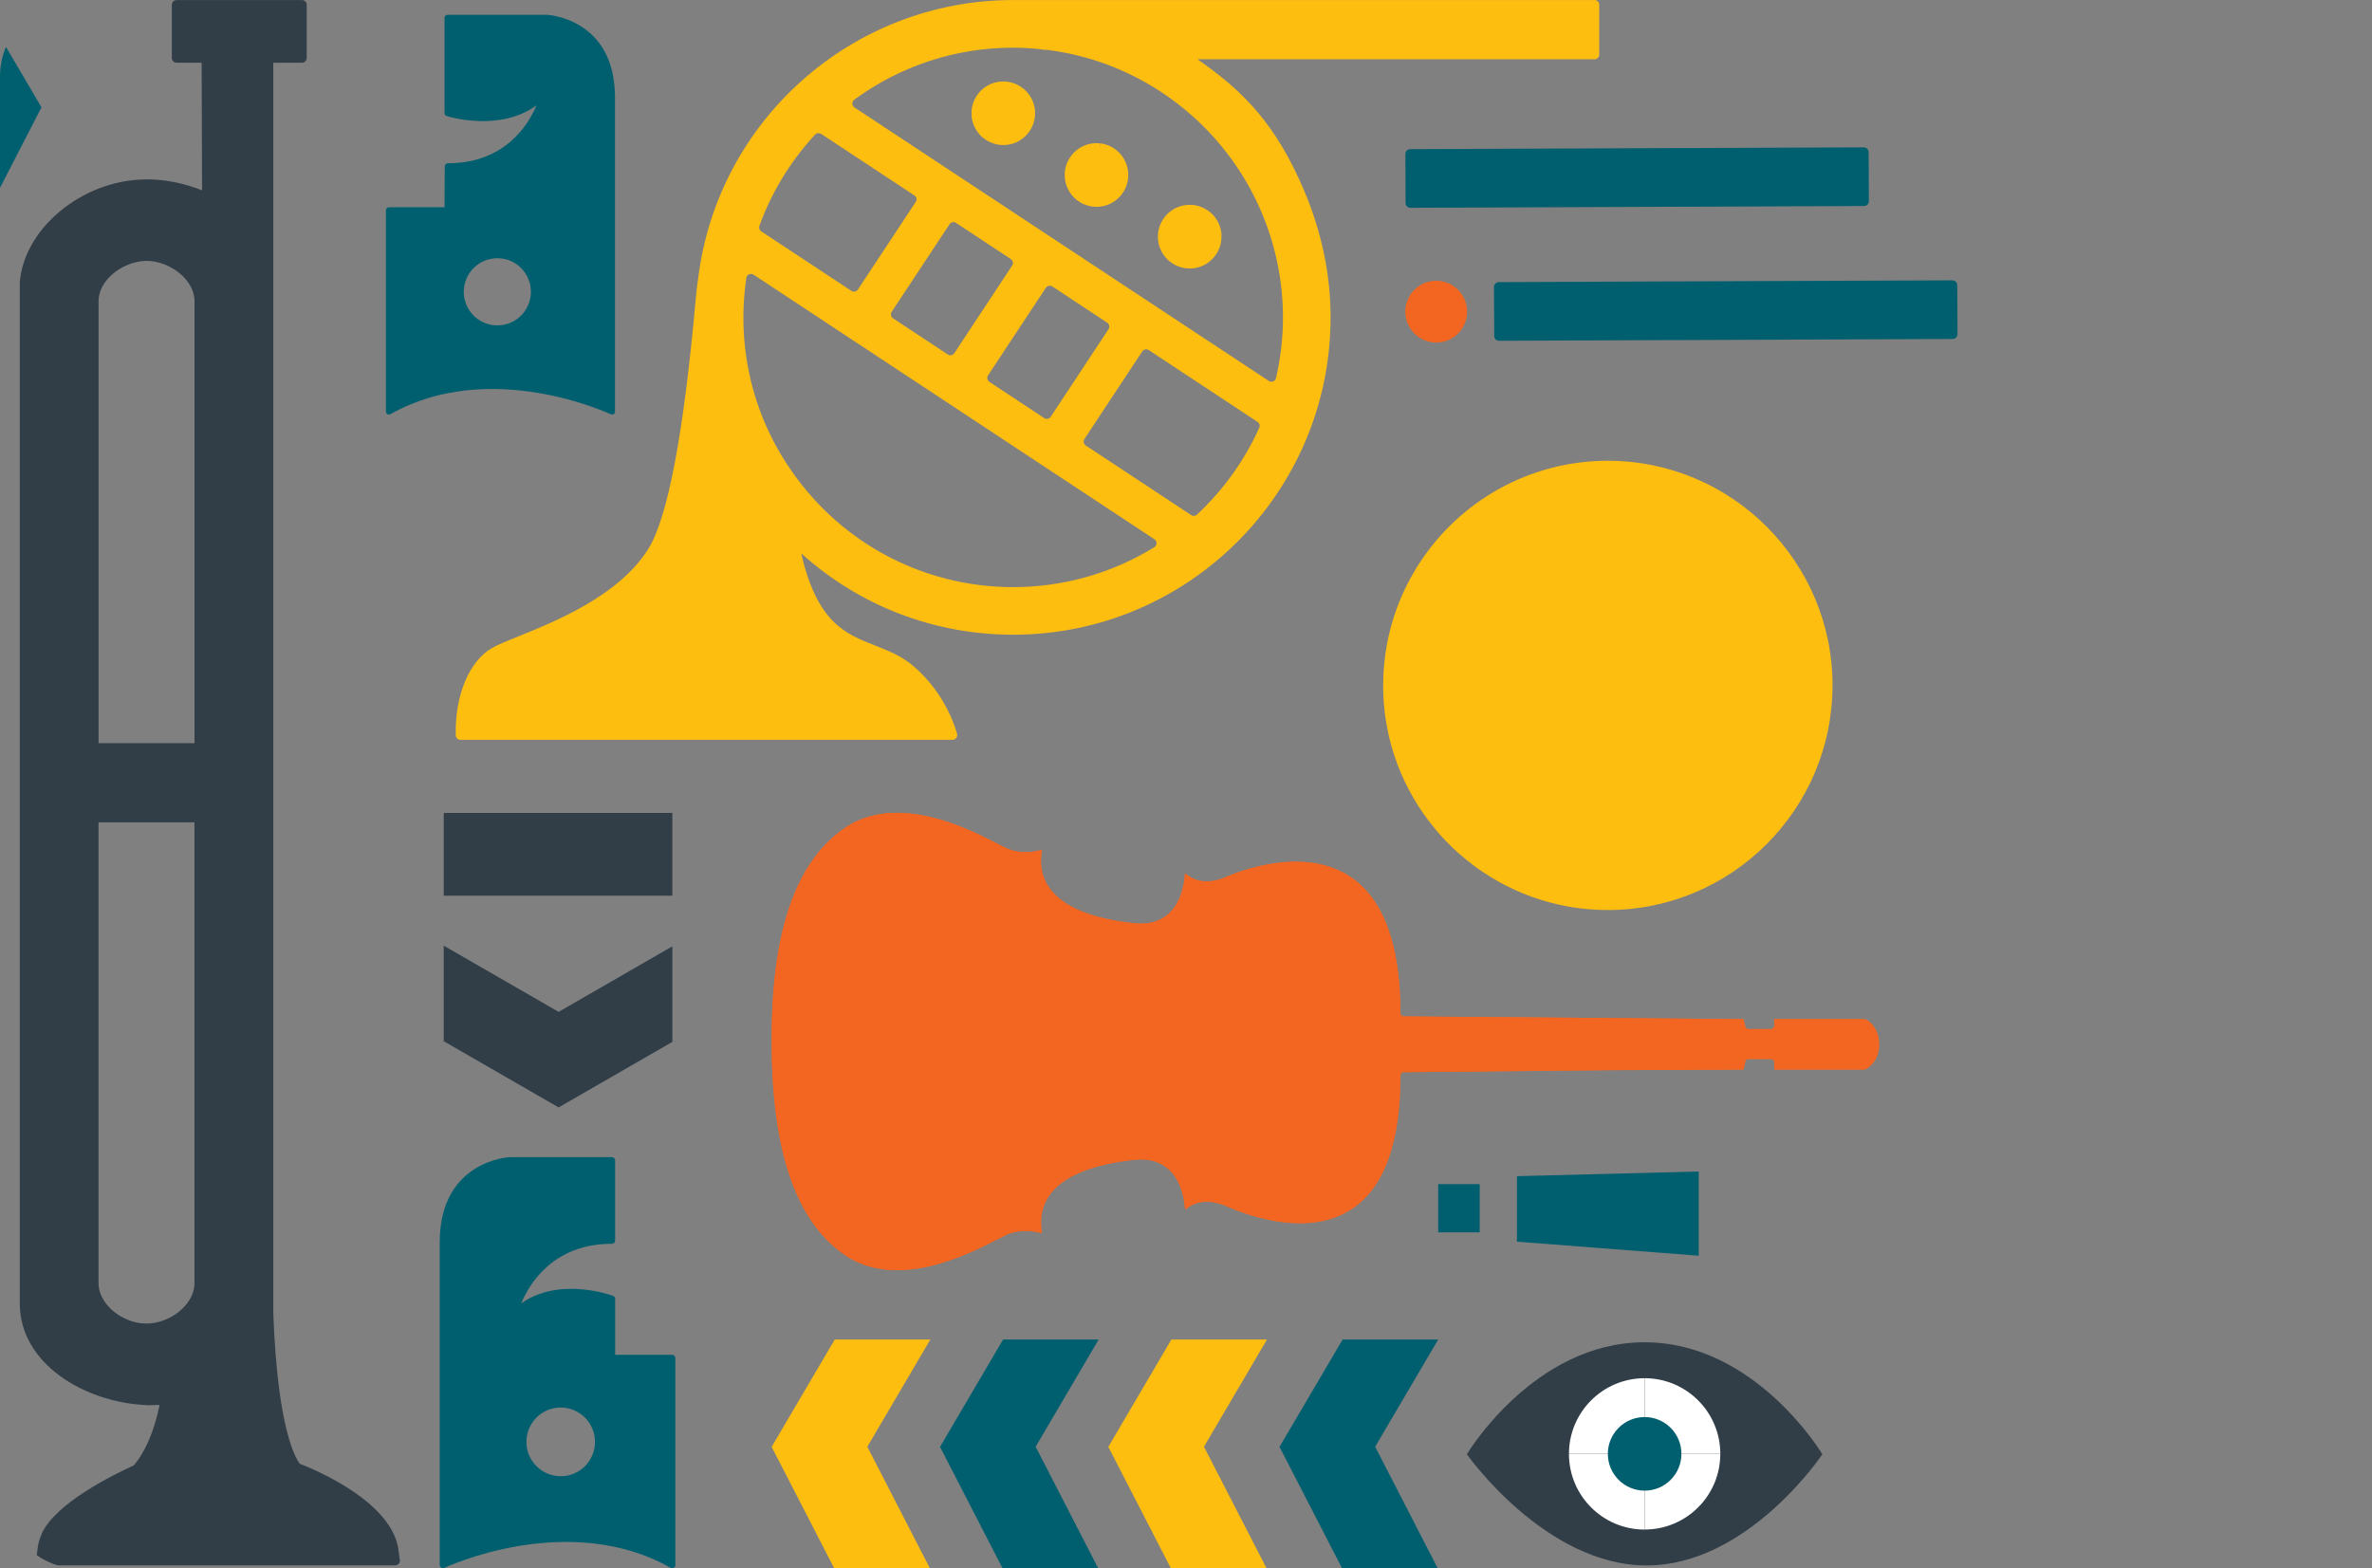
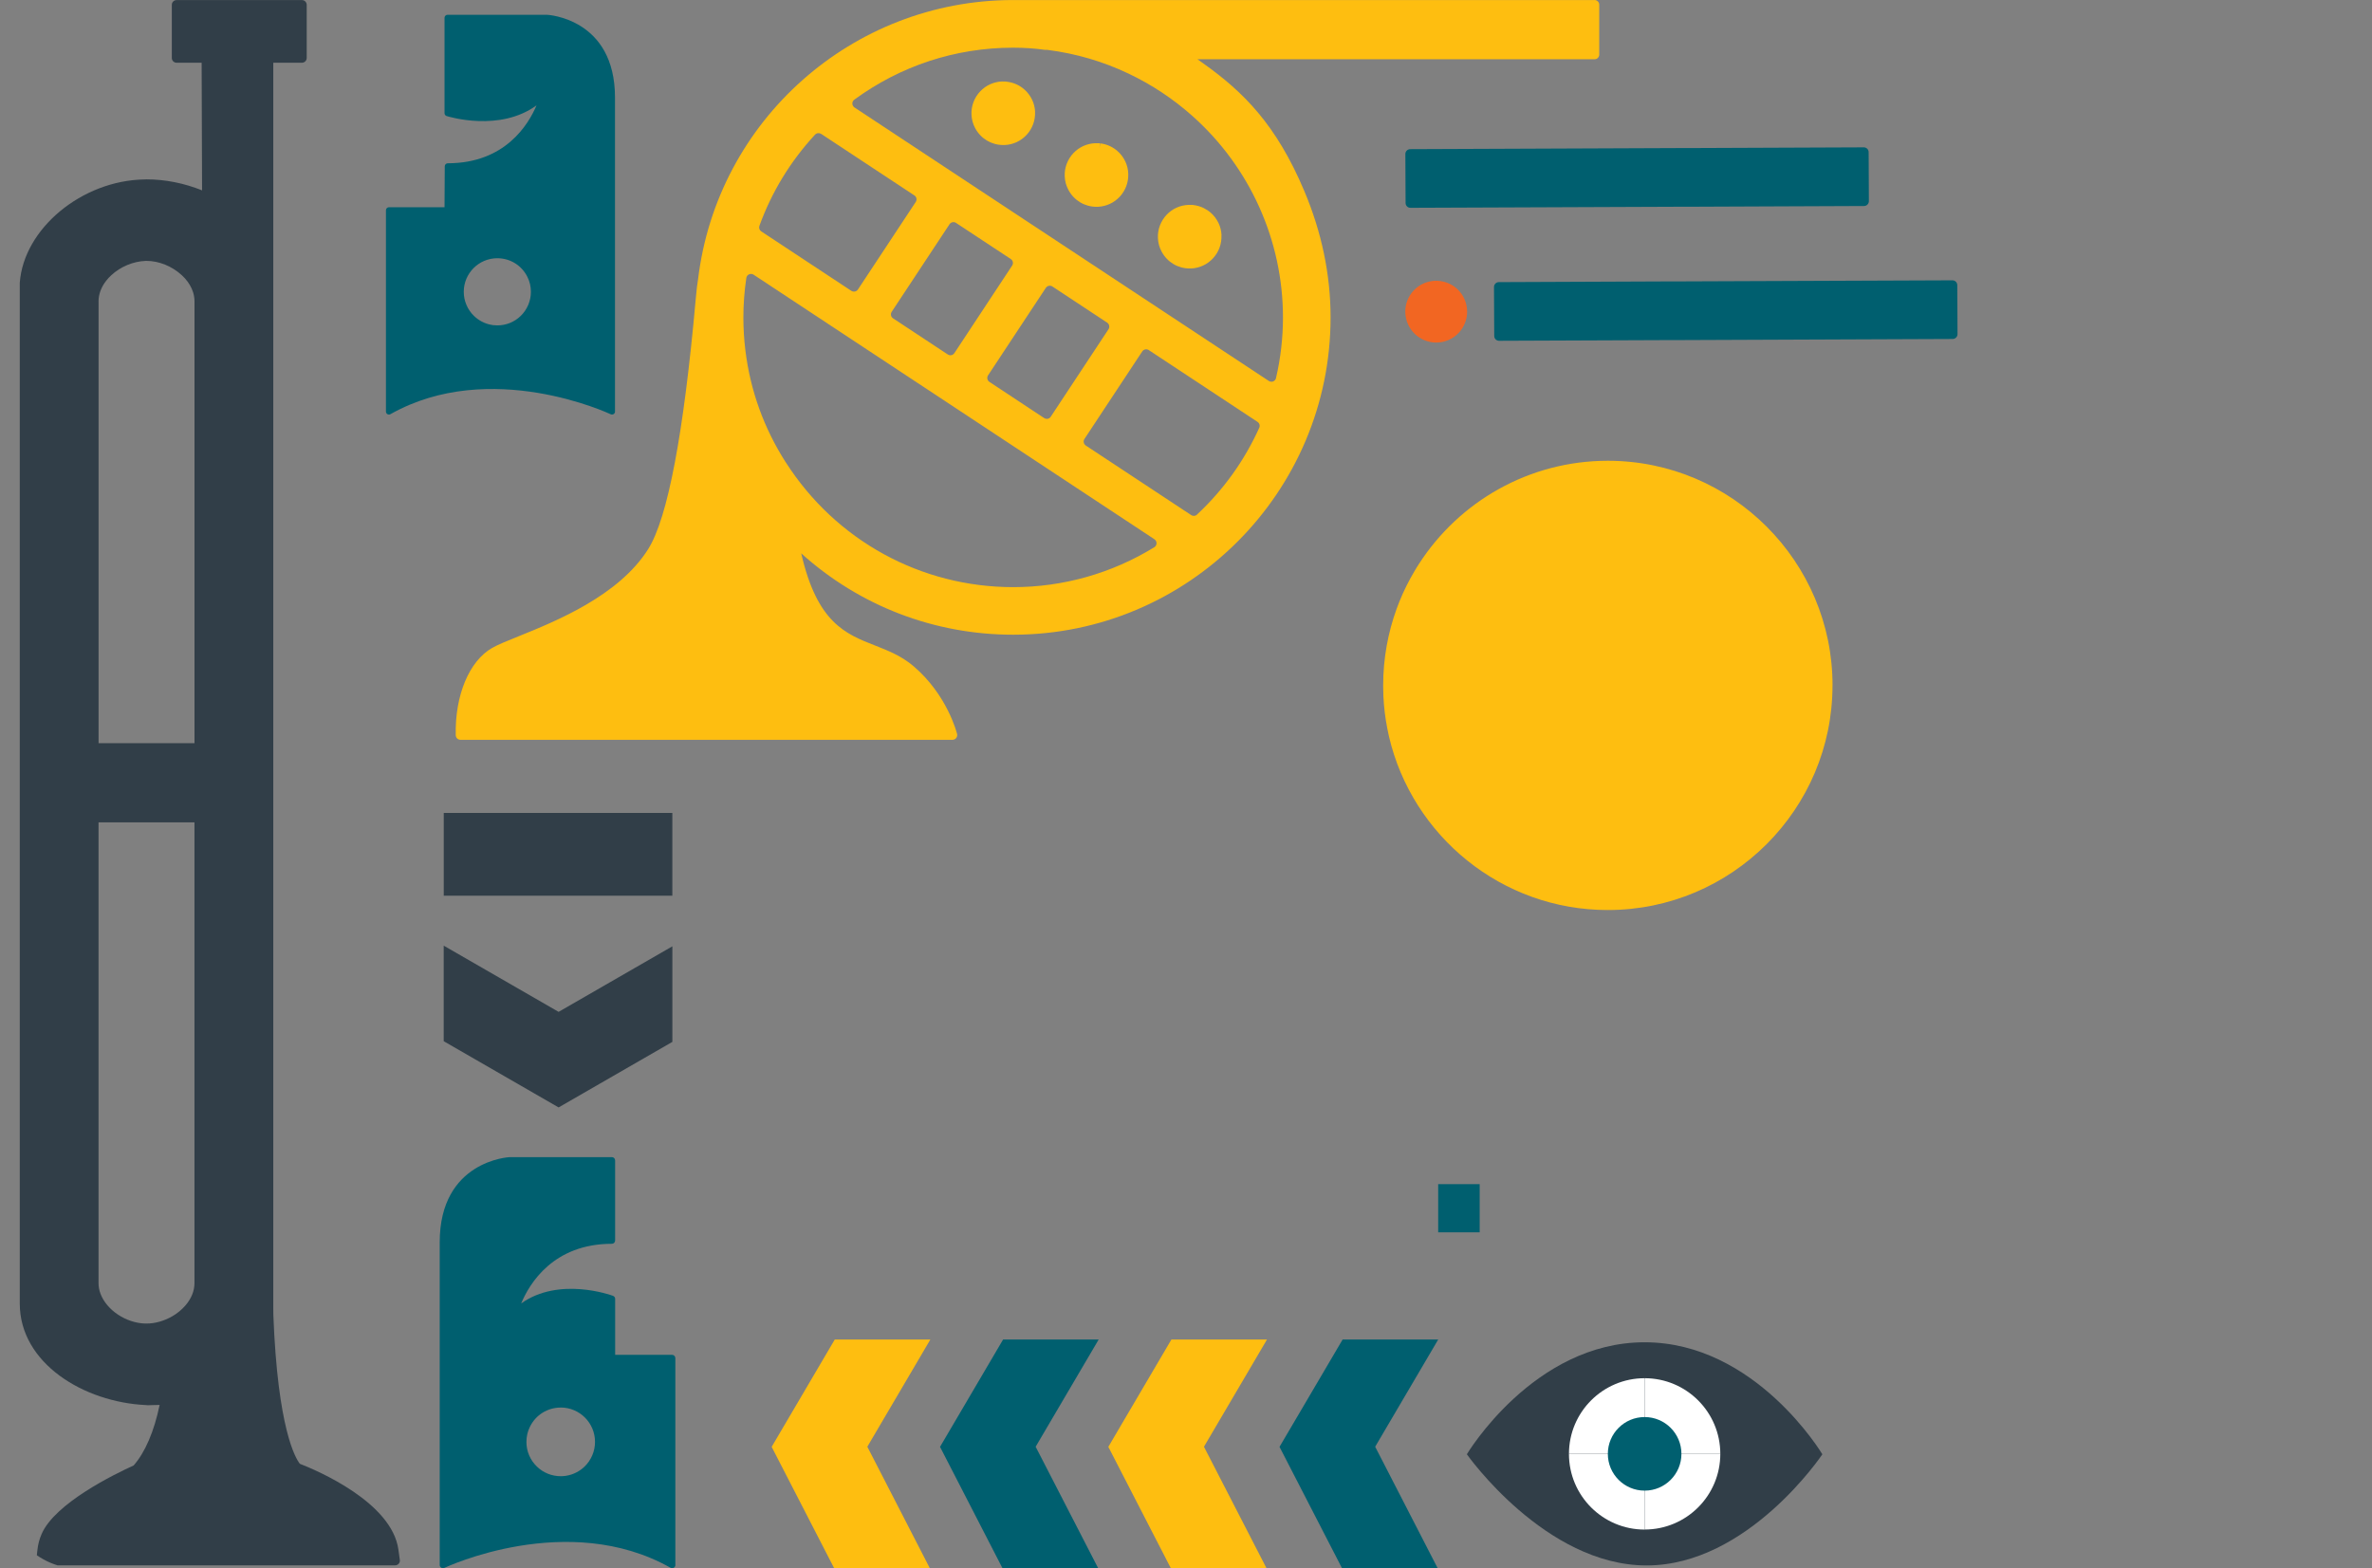
<svg xmlns="http://www.w3.org/2000/svg" width="620" height="410" viewBox="0 0 620 410" fill="none">
  <rect x="0" y="0" width="620" height="410" fill="#808080" stroke="none" />
  <g clip-path="url(#clip0_2229_3715)">
-     <path d="M-5.649 0H-30.622L-14.151 28.036L-30.489 59.769H-5.486L10.842 28.056L-5.649 0Z" fill="#005F6F" />
    <path d="M104.505 407.821L104.136 405.137C102.436 392.794 83.025 384.508 78.374 382.695C77.289 381.322 72.597 373.691 71.45 343.811L71.43 341.906V16.398H78.928C79.614 16.398 80.167 15.845 80.167 15.159V1.259C80.167 0.583 79.614 0.02 78.928 0.02H46.15C45.463 0.02 44.91 0.583 44.91 1.259V15.159C44.91 15.845 45.463 16.398 46.15 16.398H52.705L52.818 49.771C48.147 47.886 43.158 46.892 38.293 46.892C38.109 46.892 37.914 46.892 37.791 46.913C21.422 47.148 6.181 59.778 5.167 73.945V74.026V340.79C5.167 356.452 21.935 366.592 38.15 367.35C38.231 367.35 38.313 367.371 38.385 367.371C38.621 367.391 38.897 367.412 39.215 367.371C40.044 367.371 40.874 367.35 41.724 367.309C40.28 374.254 37.945 379.693 34.933 383.135C29.853 385.44 14.365 393.02 10.882 401.05C10.298 402.382 9.93 403.796 9.776 405.25L9.489 407.862C9.458 408.221 9.561 408.569 9.807 408.835C10.042 409.091 10.38 409.245 10.729 409.245H103.286C103.655 409.245 103.993 409.091 104.218 408.815C104.454 408.548 104.566 408.19 104.515 407.831L104.505 407.821ZM44.961 344.17C42.872 345.368 40.505 346.034 38.293 346.034H38.273C38.201 346.034 38.129 346.034 37.945 346.034C32.915 345.881 27.896 342.541 26.278 338.26C25.93 337.358 25.755 336.416 25.755 335.463V214.993H50.831V335.463C50.831 337.512 50.001 339.55 48.434 341.343C47.471 342.449 46.303 343.402 44.961 344.18V344.17ZM25.755 78.79C25.755 76.936 26.452 75.061 27.773 73.371C27.773 73.371 27.773 73.371 27.794 73.35C28.183 72.859 28.623 72.377 29.115 71.937C31.502 69.714 34.841 68.321 38.119 68.208H38.303C41.509 68.208 44.941 69.581 47.471 71.906C47.563 71.988 47.645 72.06 47.819 72.244C47.932 72.357 48.055 72.48 48.178 72.613L48.321 72.756C49.345 73.904 50.073 75.133 50.472 76.413C50.718 77.222 50.841 78.001 50.841 78.8V194.292H25.766V78.8L25.755 78.79Z" fill="#313E48" />
    <path d="M175.747 247.408V272.392L146.011 289.528L115.978 272.217V247.234L146.011 264.545L175.747 247.408Z" fill="#313E48" />
    <path d="M218.192 350.215H243.176L226.705 378.24L243.032 409.984H218.029L201.701 378.271L218.192 350.215Z" fill="#FEBE10" />
-     <path d="M262.188 350.215H287.171L270.7 378.24L287.038 409.984H262.024L245.707 378.271L262.188 350.215Z" fill="#005F6F" />
+     <path d="M262.188 350.215H287.171L270.7 378.24L287.038 409.984H262.024L245.707 378.271L262.188 350.215" fill="#005F6F" />
    <path d="M306.182 350.215H331.165L314.694 378.24L331.032 409.984H306.028L289.7 378.271L306.182 350.215Z" fill="#FEBE10" />
    <path d="M350.935 350.215H375.918L359.447 378.24L375.774 409.984H350.771L334.443 378.271L350.935 350.215Z" fill="#005F6F" />
    <path d="M175.737 212.531H115.988V234.175H175.737V212.531Z" fill="#313E48" />
    <path d="M176.524 409.135V355.061C176.524 354.59 176.135 354.211 175.674 354.211H160.791V339.583C160.791 339.225 160.565 338.907 160.227 338.784C159.613 338.559 146.123 333.724 136.228 340.771C138.389 335.578 144.637 325.181 159.93 325.181C160.402 325.181 160.781 324.802 160.781 324.331V303.374C160.781 302.902 160.402 302.523 159.93 302.523H133.267C133.052 302.523 114.932 303.456 114.932 324.802V409.145C114.932 409.432 115.076 409.708 115.332 409.872C115.577 410.026 115.895 410.046 116.161 409.913C116.479 409.759 148.438 394.743 175.265 409.882C175.531 410.036 175.848 410.026 176.115 409.882C176.381 409.729 176.545 409.452 176.545 409.145L176.524 409.135ZM146.563 367.988C151.511 367.988 155.526 372.013 155.526 376.961C155.526 378.169 155.29 379.337 154.829 380.443C154.594 381.007 154.297 381.55 153.928 382.093C153.59 382.574 153.211 383.025 152.791 383.424C152.197 384.008 151.511 384.5 150.742 384.909C149.872 385.37 148.95 385.678 147.987 385.831L147.843 385.852C147.843 385.852 147.782 385.862 147.731 385.872H147.659C147.28 385.923 146.922 385.944 146.573 385.944C144.228 385.944 142.015 385.053 140.345 383.434C139.475 382.605 138.758 381.57 138.297 380.454C137.826 379.358 137.6 378.18 137.6 376.971C137.6 375.578 137.897 374.267 138.502 373.048C140.018 369.924 143.111 367.998 146.573 367.998L146.563 367.988Z" fill="#005F6F" />
-     <path d="M260.753 323.989C261.654 323.528 262.351 323.159 262.894 322.913C266.571 321.203 270.351 321.848 272.348 322.411C271.693 318.632 272.328 315.313 274.254 312.547C277.706 307.59 285.183 304.455 296.461 303.216C300.282 302.796 303.375 303.687 305.659 305.858C308.804 308.86 309.593 313.541 309.767 316.276C311.559 314.688 315.052 312.947 320.635 315.374C326.729 318.038 342.115 323.436 353.27 316.122C361.751 310.57 366.053 298.801 366.053 281.121C366.053 280.681 366.412 280.312 366.852 280.312L421.438 279.779L450.467 279.656L455.712 279.605L456.203 277.485C456.285 277.116 456.613 276.86 456.992 276.86H462.943C463.394 276.86 463.752 277.219 463.752 277.669V279.605H487.476C488.152 279.288 491.153 277.628 491.153 273.029C491.153 268.43 488.121 266.699 487.496 266.453H463.752V268.235C463.752 268.686 463.394 269.044 462.943 269.044H456.992C456.623 269.044 456.295 268.788 456.203 268.43L455.712 266.453L366.842 265.736C366.401 265.736 366.043 265.367 366.043 264.927C366.043 246.929 361.587 234.894 352.809 229.147C340.629 221.178 323.851 227.826 320.614 229.229C315.032 231.667 311.549 229.926 309.746 228.328C309.572 231.073 308.783 235.754 305.639 238.745C303.354 240.917 300.261 241.808 296.44 241.388C285.152 240.159 277.685 237.014 274.233 232.067C272.307 229.301 271.672 225.982 272.328 222.192C270.341 222.756 266.551 223.401 262.873 221.69C262.341 221.444 261.634 221.076 260.733 220.615C253.47 216.845 234.182 206.838 220.323 216.815C207.786 225.839 201.691 243.857 201.691 271.872C201.691 286.171 203.207 297.879 206.311 307.159C209.404 316.429 214.054 323.262 220.334 327.769C234.203 337.756 253.491 327.738 260.743 323.968L260.753 323.989Z" fill="#F26622" />
-     <path d="M260.753 323.989C261.654 323.528 262.351 323.159 262.894 322.913C266.571 321.203 270.351 321.848 272.348 322.411C271.693 318.632 272.328 315.313 274.254 312.547C277.706 307.59 285.183 304.455 296.461 303.216C300.282 302.796 303.375 303.687 305.659 305.858C308.804 308.86 309.593 313.541 309.767 316.276C311.559 314.688 315.052 312.947 320.635 315.374C326.729 318.038 342.115 323.436 353.27 316.122C361.751 310.57 366.053 298.801 366.053 281.121C366.053 280.681 366.412 280.312 366.852 280.312L421.438 279.779L450.467 279.656L455.712 279.605L456.203 277.485C456.285 277.116 456.613 276.86 456.992 276.86H462.943C463.394 276.86 463.752 277.219 463.752 277.669V279.605H487.476C488.152 279.288 491.153 277.628 491.153 273.029C491.153 268.43 488.121 266.699 487.496 266.453H463.752V268.235C463.752 268.686 463.394 269.044 462.943 269.044H456.992C456.623 269.044 456.295 268.788 456.203 268.43L455.712 266.453L366.842 265.736C366.401 265.736 366.043 265.367 366.043 264.927C366.043 246.929 361.587 234.894 352.809 229.147C340.629 221.178 323.851 227.826 320.614 229.229C315.032 231.667 311.549 229.926 309.746 228.328C309.572 231.073 308.783 235.754 305.639 238.745C303.354 240.917 300.261 241.808 296.44 241.388C285.152 240.159 277.685 237.014 274.233 232.067C272.307 229.301 271.672 225.982 272.328 222.192C270.341 222.756 266.551 223.401 262.873 221.69C262.341 221.444 261.634 221.076 260.733 220.615C253.47 216.845 234.182 206.838 220.323 216.815C207.786 225.839 201.691 243.857 201.691 271.872C201.691 286.171 203.207 297.879 206.311 307.159C209.404 316.429 214.054 323.262 220.334 327.769C234.203 337.756 253.491 327.738 260.743 323.968L260.753 323.989Z" fill="#F26622" />
    <path d="M160.75 107.596V25.507C160.75 4.775 143.142 3.874 142.968 3.863H116.981C116.54 3.863 116.192 4.222 116.192 4.652V29.584C116.192 29.932 116.417 30.239 116.745 30.342C117.349 30.526 130.614 34.562 140.233 27.546C138.133 32.544 132.018 42.685 117.042 42.685C116.612 42.685 116.253 43.044 116.253 43.474L116.192 54.178H101.667C101.227 54.178 100.878 54.536 100.878 54.967V107.596C100.878 107.873 101.022 108.139 101.268 108.282C101.514 108.426 101.811 108.426 102.056 108.282C128.187 93.532 159.316 108.159 159.623 108.303C159.869 108.426 160.156 108.405 160.391 108.262C160.617 108.118 160.76 107.862 160.76 107.596H160.75ZM129.99 67.514C133.37 67.514 136.392 69.399 137.877 72.441C138.471 73.64 138.768 74.93 138.768 76.283C138.768 77.471 138.532 78.608 138.082 79.694C137.621 80.79 136.934 81.793 136.084 82.613C134.445 84.201 132.284 85.071 129.99 85.071C129.652 85.071 129.293 85.051 128.934 85.01H128.853C128.853 85.01 128.76 84.979 128.709 84.979L128.617 84.959C127.664 84.815 126.753 84.508 125.903 84.057C125.155 83.658 124.489 83.166 123.915 82.613C123.495 82.213 123.116 81.773 122.789 81.302C122.43 80.779 122.133 80.237 121.908 79.694C121.447 78.608 121.221 77.471 121.221 76.283C121.221 71.448 125.155 67.514 129.99 67.514V67.514Z" fill="#005F6F" />
    <path d="M478.995 179.199C478.995 146.81 452.65 120.465 420.261 120.465C399.59 120.465 381.368 131.2 370.909 147.404C370.5 148.029 370.1 148.664 369.731 149.31C368.236 151.819 366.925 154.441 365.819 157.176C365.552 157.832 365.306 158.488 365.061 159.153C362.787 165.412 361.537 172.162 361.537 179.199C361.537 179.466 361.537 179.742 361.547 180.008C361.547 180.705 361.568 181.391 361.598 182.067C361.731 184.925 362.08 187.722 362.612 190.446C362.746 191.143 362.889 191.829 363.043 192.505C369.096 218.502 392.451 237.923 420.251 237.923C452.64 237.923 478.985 211.578 478.985 179.189L478.995 179.199Z" fill="#FEBE10" />
    <path d="M391.826 89.094L437.418 88.91H439.949L510.401 88.623C510.739 88.623 511.057 88.48 511.292 88.244C511.528 88.008 511.661 87.691 511.661 87.353L511.6 74.549C511.6 73.852 511.036 73.289 510.34 73.289L438.094 73.576H435.482L391.765 73.76C391.427 73.76 391.109 73.893 390.873 74.139C390.638 74.375 390.505 74.692 390.505 75.03L390.566 87.834C390.566 88.531 391.13 89.094 391.826 89.094V89.094Z" fill="#005F6F" />
    <path d="M375.396 89.559C375.96 89.559 376.513 89.497 377.076 89.385C381.44 88.463 384.236 84.171 383.304 79.817C382.659 76.775 380.385 74.409 377.363 73.651C376.175 73.344 374.956 73.313 373.727 73.579C372.662 73.805 371.678 74.225 370.797 74.839C369.886 75.474 369.128 76.263 368.544 77.206C367.427 78.978 367.058 81.088 367.499 83.147C367.56 83.454 367.653 83.771 367.745 84.068C367.765 84.109 367.775 84.161 367.796 84.212L367.847 84.335C368.165 85.185 368.615 85.953 369.189 86.639C369.691 87.234 370.265 87.756 370.879 88.166C371.299 88.463 371.781 88.719 372.272 88.924C372.815 89.139 373.348 89.313 373.891 89.415C374.393 89.508 374.894 89.559 375.396 89.559Z" fill="#F26622" />
    <path d="M487.171 38.523L441.579 38.708H439.048L368.596 38.995C368.258 38.995 367.94 39.138 367.705 39.374C367.469 39.609 367.336 39.927 367.336 40.265L367.397 53.069C367.397 53.765 367.961 54.329 368.657 54.329L440.902 54.042H443.514L487.232 53.858C487.57 53.858 487.888 53.724 488.124 53.478C488.359 53.243 488.492 52.925 488.492 52.587L488.431 39.783C488.431 39.087 487.868 38.523 487.171 38.523V38.523Z" fill="#005F6F" />
    <path d="M270.546 29.26C270.638 31.472 269.859 33.603 268.354 35.242C266.858 36.87 264.81 37.823 262.587 37.915C262.464 37.915 262.341 37.915 262.228 37.915C259.166 37.915 256.39 36.266 254.925 33.562C254.321 32.456 253.983 31.247 253.931 29.966C253.88 28.85 254.054 27.754 254.444 26.709C254.843 25.644 255.437 24.691 256.226 23.872C257.711 22.305 259.729 21.393 261.89 21.301C262.218 21.301 262.556 21.301 262.874 21.321C262.925 21.321 262.976 21.321 263.027 21.342L263.16 21.362C264.103 21.465 264.984 21.721 265.813 22.11C266.541 22.458 267.186 22.889 267.76 23.401C268.159 23.749 268.538 24.148 268.876 24.599C269.235 25.081 269.542 25.572 269.778 26.084C270.249 27.078 270.515 28.164 270.556 29.28L270.546 29.26Z" fill="#FEBE10" />
    <path d="M319.265 61.537C319.357 63.749 318.578 65.88 317.083 67.509C315.577 69.148 313.528 70.1 311.316 70.192C311.193 70.192 311.08 70.192 310.957 70.192C307.895 70.192 305.119 68.543 303.654 65.829C303.05 64.733 302.712 63.514 302.66 62.233C302.609 61.117 302.783 60.021 303.173 58.976C303.572 57.921 304.187 56.938 304.955 56.129C306.44 54.572 308.448 53.66 310.619 53.568C310.947 53.547 311.275 53.568 311.592 53.568L311.951 53.609C312.822 53.711 313.702 53.957 314.532 54.346C315.259 54.705 315.915 55.125 316.489 55.637C316.888 55.985 317.267 56.395 317.605 56.835C317.964 57.317 318.261 57.819 318.507 58.321C318.978 59.314 319.244 60.4 319.285 61.516L319.265 61.537Z" fill="#FEBE10" />
    <path d="M416.768 0.01H264.678C222.763 0.092 187.423 31.498 182.456 73.065C182.271 73.997 182.077 75.687 181.861 78.094C178.707 113.433 174.527 135.456 169.426 143.558C161.723 155.799 145.252 162.436 135.409 166.411C132.428 167.609 130.072 168.572 128.628 169.402C122.625 172.843 118.897 181.806 119.122 192.213C119.142 192.889 119.685 193.422 120.361 193.422H248.965C249.344 193.422 249.702 193.248 249.938 192.941C250.173 192.644 250.255 192.254 250.163 191.886C250.061 191.476 247.561 181.642 238.762 174.155C235.628 171.481 232.135 170.109 228.755 168.777C220.97 165.724 213.585 162.826 209.426 144.675C224.688 158.421 244.202 165.94 264.831 165.94C310.577 165.94 347.791 128.726 347.791 82.98C347.791 71.825 345.466 60.67 340.877 49.833C333.594 32.604 325.061 24.072 314.5 16.563C313.978 16.195 313.486 15.836 313.005 15.498H416.779C417.465 15.498 418.018 14.945 418.018 14.258V1.239C418.018 0.563 417.465 0 416.779 0L416.768 0.01ZM205.411 120.921C199.674 111.968 196.11 102.094 194.829 91.574C194.481 88.767 194.307 85.879 194.307 82.99C194.307 79.59 194.563 76.117 195.075 72.665C195.137 72.245 195.403 71.887 195.792 71.723C196.181 71.549 196.622 71.579 196.98 71.815L301.748 140.987C302.096 141.223 302.311 141.622 302.301 142.042C302.301 142.462 302.065 142.851 301.717 143.067C290.624 149.899 277.871 153.504 264.841 153.504C240.709 153.504 218.491 141.325 205.421 120.921H205.411ZM214.629 35.001L239.008 51.093C239.285 51.277 239.479 51.554 239.541 51.871C239.602 52.189 239.541 52.527 239.356 52.804L224.248 75.687C224.012 76.045 223.613 76.24 223.223 76.24C222.988 76.24 222.752 76.179 222.537 76.045L198.978 60.496C198.507 60.179 198.302 59.585 198.496 59.052C201.703 50.202 206.589 42.181 213.031 35.206C213.441 34.765 214.117 34.683 214.619 35.021L214.629 35.001ZM264.555 69.439L249.456 92.322C249.221 92.68 248.821 92.885 248.422 92.885C248.186 92.885 247.95 92.824 247.746 92.68L233.415 83.216C233.139 83.041 232.954 82.755 232.893 82.437C232.832 82.12 232.893 81.782 233.077 81.515L248.186 58.632C248.555 58.069 249.323 57.895 249.886 58.273L264.217 67.728C264.493 67.912 264.678 68.199 264.739 68.506C264.801 68.824 264.739 69.162 264.555 69.439ZM273.364 75.257C273.743 74.693 274.511 74.529 275.074 74.898L289.394 84.353C289.958 84.732 290.122 85.5 289.753 86.063L274.644 108.957C274.46 109.233 274.183 109.428 273.866 109.489C273.784 109.51 273.702 109.51 273.62 109.51C273.384 109.51 273.138 109.438 272.934 109.305L258.614 99.84C258.05 99.472 257.886 98.703 258.255 98.14L273.364 75.257ZM312.882 134.544C312.646 134.759 312.339 134.872 312.032 134.872C311.796 134.872 311.561 134.811 311.356 134.667L283.802 116.475C283.238 116.096 283.074 115.328 283.453 114.765L298.562 91.881C298.931 91.318 299.699 91.154 300.262 91.523L328.698 110.299C329.21 110.637 329.394 111.282 329.148 111.835C325.266 120.439 319.786 128.081 312.872 134.534L312.882 134.544ZM333.532 98.847C333.44 99.246 333.164 99.564 332.785 99.717C332.641 99.779 332.477 99.799 332.334 99.799C332.098 99.799 331.852 99.738 331.648 99.594L223.336 28.087C223.008 27.861 222.793 27.483 222.783 27.083C222.783 26.683 222.967 26.294 223.295 26.059C235.403 17.198 249.712 12.497 264.698 12.466H264.831C267.648 12.466 270.434 12.65 273.118 13.029H273.702C273.763 13.029 273.804 13.029 273.856 13.05C281.22 13.992 288.329 16.072 294.987 19.247C301.02 22.115 306.644 25.833 311.684 30.33C326.731 43.718 335.345 62.914 335.345 82.99C335.345 88.296 334.741 93.633 333.522 98.857L333.532 98.847Z" fill="#FEBE10" />
    <path d="M294.905 45.402C294.997 47.624 294.219 49.745 292.723 51.384C291.218 53.023 289.169 53.965 286.956 54.067C286.834 54.067 286.721 54.067 286.598 54.067C283.535 54.067 280.759 52.418 279.295 49.704C278.69 48.597 278.352 47.389 278.301 46.108C278.25 44.992 278.424 43.896 278.813 42.851C279.213 41.796 279.817 40.813 280.595 40.004C282.081 38.447 284.088 37.535 286.25 37.443C286.577 37.422 286.916 37.443 287.233 37.443C287.284 37.443 287.335 37.443 287.387 37.463C287.387 37.463 287.479 37.463 287.489 37.463L287.387 38.703L287.571 37.484C288.462 37.586 289.343 37.832 290.163 38.221C290.89 38.58 291.545 39 292.109 39.512C292.508 39.86 292.887 40.26 293.225 40.71C293.584 41.192 293.891 41.694 294.127 42.196C294.598 43.189 294.864 44.265 294.905 45.381V45.402Z" fill="#FEBE10" />
    <path d="M383.417 380.215C383.417 380.215 403.862 409.275 430.392 409.275C456.922 409.275 476.333 380.215 476.333 380.215C476.333 380.215 458.879 350.93 429.87 350.93C400.861 350.93 383.407 380.215 383.407 380.215H383.417Z" fill="#313E48" />
    <path d="M449.659 380.105H429.879V399.885C440.798 399.885 449.659 391.035 449.659 380.105Z" fill="white" />
    <path d="M429.879 399.897V380.117H410.099C410.099 391.047 418.96 399.897 429.879 399.897Z" fill="white" />
    <path d="M449.659 380.104C449.659 369.185 440.798 360.324 429.879 360.324V380.104H449.659Z" fill="white" />
    <path d="M429.879 380.104V360.324C418.96 360.324 410.099 369.174 410.099 380.104H429.879Z" fill="white" />
    <path d="M429.88 389.717C435.192 389.717 439.498 385.411 439.498 380.099C439.498 374.787 435.192 370.48 429.88 370.48C424.567 370.48 420.261 374.787 420.261 380.099C420.261 385.411 424.567 389.717 429.88 389.717Z" fill="#005F6F" />
-     <path d="M444.016 328.304L396.508 324.627V307.5L444.016 306.281V328.304Z" fill="#005F6F" />
    <path d="M386.764 309.582H375.917V322.181H386.764V309.582Z" fill="#005F6F" />
  </g>
  <defs>
    <clipPath id="clip0_2229_3715">
      <rect width="620" height="410" rx="20" fill="white" />
    </clipPath>
  </defs>
</svg>